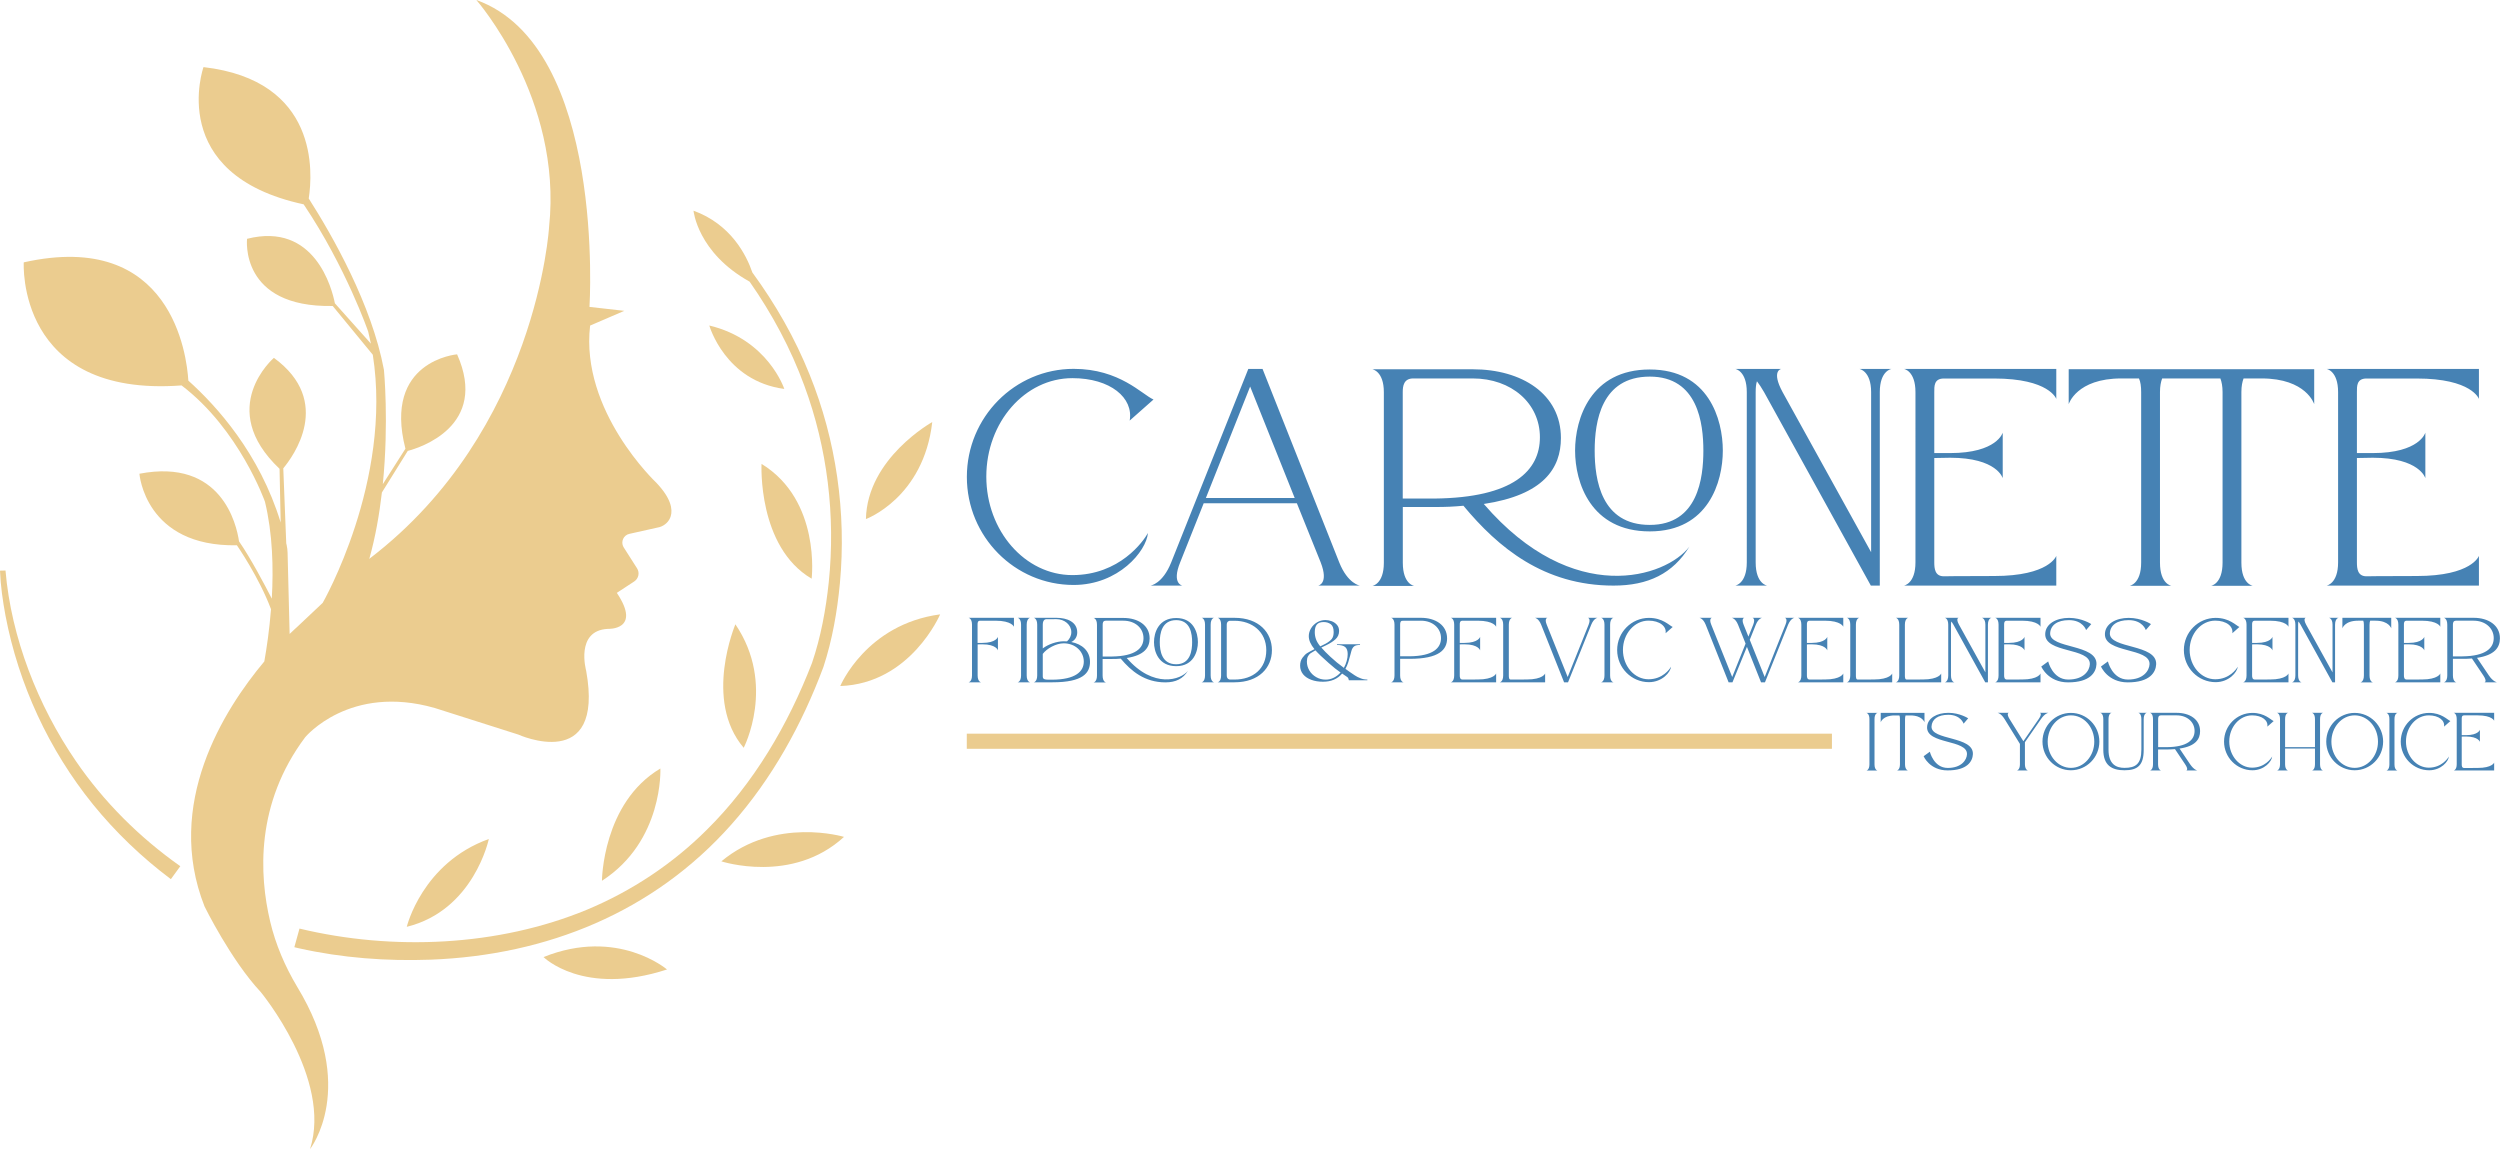
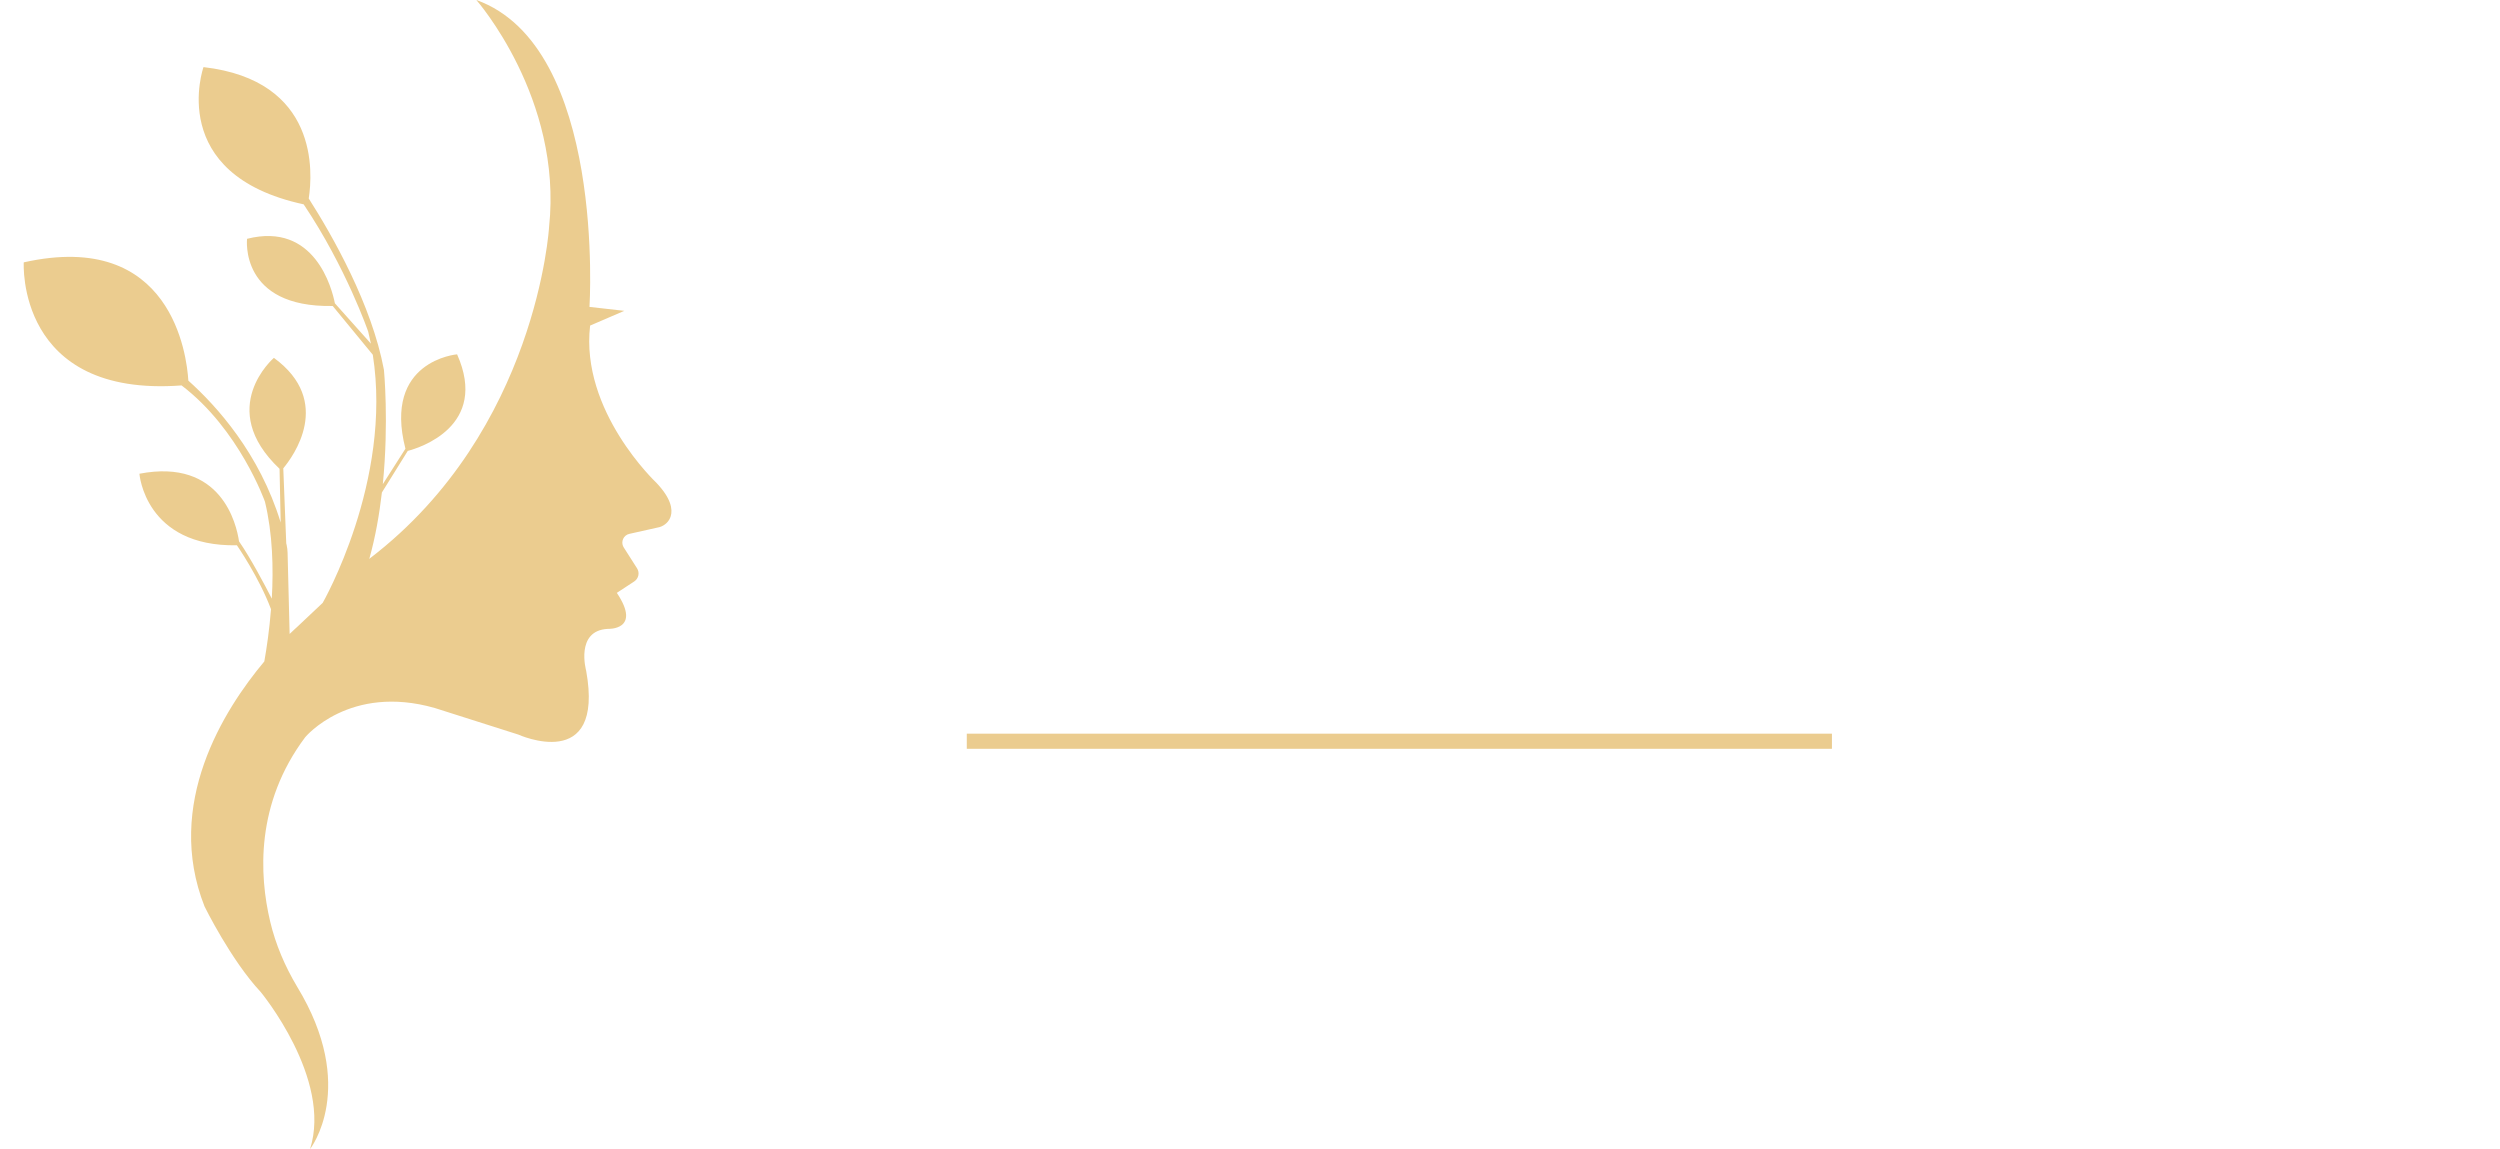
<svg xmlns="http://www.w3.org/2000/svg" xml:space="preserve" id="Layer_1" x="0" y="0" style="enable-background:new 0 0 3546.8 1630" version="1.1" viewBox="0 0 3546.8 1630">
  <style>.st0{fill:#ebcc8f}.st1{fill:#4682b4}</style>
-   <path d="M693.5 1190.3c-94.7 34.1-116.4 124.6-116.4 124.6 95.3-23.5 116.4-124.6 116.4-124.6zM854 1249.6c87.6-56.4 82.9-159.3 82.9-159.3-82.3 48.8-82.9 159.3-82.9 159.3zM771.1 1357.8s56.4 56.4 175.2 17.6c0 .1-69.9-59.9-175.2-17.6zM1023.4 1222s100.5 32.9 174-34.7c0 0-97-29.4-174 34.7zM1055.1 1060.9s46.4-89.4-11.8-175.2c.1 0-45.8 107.6 11.8 175.2zM1192.1 973.3c99.9-3.5 141.7-101.7 141.7-101.7-105.2 14.1-141.7 101.7-141.7 101.7zM1151.5 821s13.5-111.1-71.1-162.9c0 .1-5.9 117.7 71.1 162.9zM1322.6 598.8s-92.3 51.2-94.1 137.6c.1 0 81.8-30 94.1-137.6zM1006.3 461.8s22.3 78.8 106.4 90c0 0-22.9-70-106.4-90z" class="st0" />
-   <path d="M1168.2 946.3c12.6-38.5 19.6-78.7 23.4-118.9 9.3-100.2-5.2-202.7-43-296-20.7-51.6-48.4-100-81.2-144.8-8.4-24.6-30.4-68.4-83.5-87.7 0 0 5.5 59.5 79.6 100.7 31.9 45.7 58.5 95.1 77.6 147.5 32.8 88.5 44.4 184.9 34.7 278.8-4.1 38.8-11.2 77.7-23.8 114.7-33.9 87.6-82.5 170.8-149.6 237-48.4 48.2-106.4 86.6-169.4 112.9-126.1 52.3-275.9 58.7-408.1 26.9l-7.3 26.4 3.2.8 3 .7c61.4 13.8 124.6 18.5 187.4 16.2 164.5-6.3 315.9-67.2 426.3-191.6 57.9-65.1 100.4-142.4 130.7-223.6zM107.6 1079.7c-53.8-78.5-91.7-175.1-99.8-270.3l-7.8.2c.8 21.5 3.9 42.7 7.8 63.9 18.6 97.5 61.6 190.4 124 267.6 32.3 39.8 69.6 75.4 110.6 106.2l13.4-18.4c-57.5-40.5-108.4-91-148.2-149.2z" class="st0" />
  <path d="M383.3 1307.4c-15.6-65.8-21-167.2 49.7-261.5 0 0 62.9-76.1 184-41.4l118.2 37.6s122.9 55.9 96.4-90.5c0 0-15.9-57 30.6-59.4 0 0 48.8 2.4 12.9-51.1l24.7-16.2c6.2-4.1 8-12.4 4-18.6L884.5 776c-4.1-7.5.1-16.8 8.4-18.6l42.9-9.6c7.5-2.3 13.6-8 15.8-15.5 2.9-9.8.6-25.3-20.6-47.6 0 0-107.9-101.4-93.8-222.8l48.5-20.9-49.4-5.6S860.1 66.2 675.8 0c0 0 122.6 139.3 103.2 321.9 0 0-16.8 288.4-254 470.1l-1.1 1c8.7-31 14.3-63.3 17.9-94.3l36.7-59c16.5-4.3 115.3-35 70-137 0 0-105.5 8.7-73.3 133.9l-32.1 50.3c8.8-87.7 1.6-162.2 1.6-162.2C527.4 432 471.5 334.1 438 281.6c5.7-36.4 14.4-167.5-149.3-186.4 0 0-54 152.4 142.1 194.7 60.4 89.9 91.6 180.7 91.6 180.7 1.4 5.6 2.6 11.3 3.8 16.9l-51.1-57.2c-4-20.4-28.3-115.9-124.6-91.5 0 0-11.2 97.8 121.5 95.3l56.9 69.2c28.1 179.4-71.1 352-71.1 352l-36.6 34.5s-3.8 3.3-10.3 9.6L408 784.2c-.1-3.7-.5-7.3-1.3-10.9-.2-.9-.4-1.7-.6-2.5l-4.2-106.4c13.6-16.3 71.6-94.6-13.3-156.7 0 0-83.1 71.2 8 157.4l1.6 76.2c-29.8-97.7-90.6-165.1-131-201.3-2.1-35.2-23.2-214.8-233.5-167.8 0 0-11.1 192.2 223.9 174.6 82.1 62.4 118.3 165 118.3 165 10.9 44.9 12.2 94.1 9.7 137.5-9.4-18.4-30.3-58.1-46.5-81.3-3.5-24.1-24.9-118.3-141.3-95.9 0 0 7.8 103.9 138.3 101.5 0 0 31.5 45.5 48.4 90.7-2.3 29.1-6.1 54.9-9.5 74.1-57.6 68.7-142.1 202.5-84.8 347.6 0 0 37.3 76.1 79.7 121.4 0 0 101.7 122.9 70 222.8 0 0 68.7-87.5-18.5-230.6-17.1-28.7-30.4-59.7-38.1-92.2z" class="st0" />
-   <path d="M1523.2 829.9c-83.5 0-151.5-68.5-151.5-153.3s68.1-153.3 151.5-153.3c65.4 0 97.1 36.5 113.3 43.5l-33.8 29.9c5.7-32.1-27.2-60.2-81.3-60.2-67.2 0-122.1 62.4-122.1 139.7 0 76.9 54.9 139.7 122.1 139.7 67.2 0 101-48.3 107.2-59.7-2.2 25.8-41.7 73.7-105.4 73.7zM1873.7 797.9l-33.8-83.9h-132.2l-33.4 83.9c-12.3 30.3 3.1 32.9 3.1 32.9h-45.2s17.1-2.2 29.4-32.9L1771 523.4h20.2L1900 797.9c12.3 30.7 29.4 32.9 29.4 32.9h-59.3c.1 0 15.4-2.6 3.6-32.9zm-36.9-91.4s-62.4-155.9-63.2-158.1c-.9 2.2-62.8 158.1-62.8 158.1h126zM2396.8 775.5c-23.3 38.2-58.4 55.3-107.6 55.3-98.8 0-163.8-54-213-113.3-14.1 1.3-24.2 1.8-40.8 1.8h-45.2v79.1c0 30.7 16.3 32.9 16.3 32.9H1947s16.3-2.6 16.3-32.9v-242c0-29.9-16.3-32.5-16.3-32.5h142.3c69.8 0 125.2 35.1 125.2 97.5 0 43-24.6 80.8-109.4 93.6 127 147.4 258.8 103.9 291.7 60.5zm-212.1-155.1c0-48.3-40.4-83.5-95.3-83.5H2005c-13.6 0-14.9 11-14.9 19.3v151.1h45.2c112-1.2 149.4-39.9 149.4-86.9zm259.5 18.9c0 43.9-20.2 114.6-103.7 114.6-83.9 0-105.9-69.4-105.9-114.6s22-115.1 105.9-115.1c83.5 0 103.7 70.7 103.7 115.1zm-27.6 0c0-38.2-7.5-105-76-105-69 0-78.2 64.1-78.2 105 0 41.3 9.2 105.4 78.2 105.4 68.5 0 76-66.8 76-105.4zM2529 556.3l125.6 227.1V556.3c0-30.3-16.7-32.9-16.7-32.9h45.7s-16.7 2.2-16.7 32.9v274.5h-12.7l-151.5-274.5c-3.5-6.1-7-11.4-10.1-15.4-1.3 4-1.8 9.2-1.8 15.4v241.6c0 30.7 16.3 32.9 16.3 32.9h-45.2s16.3-2.6 16.3-32.9V556.3c0-30.3-16.3-32.9-16.3-32.9h65.4c0-.1-15 2.1 1.7 32.9zM2766.6 649.4l-22.4.4v148c0 8.8.9 19.8 13.6 19.8 0 0 15.8-.4 71.2-.4 78.6 0 88.3-28.6 88.3-28.6v42.2h-216.1s16.3-2.6 16.3-32.9V556.3c0-30.3-16.3-32.9-16.3-32.9h216.1V566s-9.7-29-88.3-29h-71.2c-14.1 0-13.6 11-13.6 19.3v86.5h22.4c66.8 0 74.7-29 74.7-29v64.6s-7.9-29-74.7-29zM3283.2 523.8v49.6s-11-36.5-74.7-36.5H3183c-1.8 4.8-3.1 11-3.1 19.3v242c0 30.7 16.3 32.9 16.3 32.9h-59.3s16.3-2.6 16.3-32.9v-242c0-8.3-1.3-14.5-3.1-19.3h-82.6c-1.8 4.8-3.1 11-3.1 19.3v242c0 30.7 16.3 32.9 16.3 32.9h-59.3s16.3-2.6 16.3-32.9v-242c0-8.3-.9-14.5-3.1-19.3h-25c-63.7 0-74.7 36.5-74.7 36.5v-49.6h348.3zM3366.2 649.4l-22.4.4v148c0 8.8.9 19.8 13.6 19.8 0 0 15.8-.4 71.2-.4 78.6 0 88.3-28.6 88.3-28.6v42.2h-216.1s16.3-2.6 16.3-32.9V556.3c0-30.3-16.3-32.9-16.3-32.9h216.1V566s-9.7-29-88.3-29h-71.2c-14.1 0-13.6 11-13.6 19.3v86.5h22.4c66.8 0 74.7-29 74.7-29v64.6s-8-29-74.7-29zM1393.7 914.1l-6.7.1v44c0 9.1 4.8 9.8 4.8 9.8h-17.6s4.8-.8 4.8-9.8v-71.9c0-9-4.8-9.8-4.8-9.8h64.3v12.7s-2.9-8.6-26.3-8.6h-21.6c-3.8 0-3.7 3.3-3.7 5.8v25.7h6.7c19.9 0 22.2-8.6 22.2-8.6v19.2c.1 0-2.2-8.6-22.1-8.6zM1461.4 876.5s-4.8.7-4.8 9.8v71.9c0 9.1 4.8 9.8 4.8 9.8h-17.6s4.8-.8 4.8-9.8v-71.9c0-9-4.8-9.8-4.8-9.8h17.6zM1546.4 938.9c0 15.8-9.8 29.1-53.3 29.1h-26.4s4.8-.8 4.8-9.8v-71.9c0-9-4.8-9.8-4.8-9.8h32.2c14.9 0 29.4 5.8 29.4 20.7 0 6.3-3.4 11.4-8.5 13.6 15.5 3 26.6 12.8 26.6 28.1zm-8.8-.3c0-14.4-12.2-25.9-28.5-25.9-10.7 0-24 7.3-29.7 15v30.5c-.1 5.2.4 6.4 13.2 6.1 33.4-.2 45-11.7 45-25.7zm-58.2-18.7c7.8-5.9 19.9-10.1 29.7-10.1 1.6 0 3.1 0 4.7.1 3.8-3.4 6.1-8 6.1-13.1 0-10.3-9.5-18.4-21.2-18.4-.3 0-14.5.1-14.5.1-.7 0-4.8.3-4.8 7.7v33.7zM1685.4 951.6c-6.9 11.4-17.4 16.5-32 16.5-29.4 0-48.7-16.1-63.4-33.7-4.2.4-7.2.5-12.2.5h-13.5v23.5c0 9.1 4.8 9.8 4.8 9.8h-17.6s4.8-.8 4.8-9.8v-72c0-8.9-4.8-9.7-4.8-9.7h42.3c20.8 0 37.2 10.5 37.2 29 0 12.8-7.3 24-32.5 27.8 37.9 43.9 77.1 31 86.9 18.1zm-63.1-46.2c0-14.4-12-24.8-28.4-24.8h-25.1c-4.1 0-4.4 3.3-4.4 5.8v45h13.5c33.3-.5 44.4-12 44.4-26zm77.2 5.6c0 13.1-6 34.1-30.8 34.1-25 0-31.5-20.6-31.5-34.1s6.5-34.2 31.5-34.2c24.8 0 30.8 21 30.8 34.2zm-8.2 0c0-11.4-2.2-31.2-22.6-31.2-20.5 0-23.3 19.1-23.3 31.2 0 12.3 2.7 31.4 23.3 31.4 20.4 0 22.6-19.9 22.6-31.4zM1722.4 876.5s-4.8.7-4.8 9.8v71.9c0 9.1 4.8 9.8 4.8 9.8h-17.6s4.8-.8 4.8-9.8v-71.9c0-9-4.8-9.8-4.8-9.8h17.6zM1804.5 922.4c0 24.8-18.3 45.6-53.1 45.6h-23.8s4.8-.8 4.8-9.8v-71.9c0-9-4.8-9.8-4.8-9.8h23.8c34.9 0 53.1 21.1 53.1 45.9zm-8 .1c0-26.4-20.4-41.8-45.1-41.8h-6.4c-1 0-4.6.7-4.6 5.6v71.9c0 5.9 4.6 5.9 4.6 5.9h6.4c26.4 0 45.1-15.3 45.1-41.6zM2053 905.7c0 15.8-10.8 29-53.1 29h-13.5v23.5c0 9.1 4.8 9.8 4.8 9.8h-17.6s4.8-.8 4.8-9.8v-71.9c0-9-4.8-9.8-4.8-9.8h42.3c20.9 0 37.1 10.5 37.1 29.2zm-8.6-.4c0-14.2-12-24.7-28.4-24.7l-26.3.1c-3 0-3.3 3.1-3.3 5.6v44.8h13.5c33.4-.3 44.5-11.8 44.5-25.8zM2077.7 914.1l-6.7.1v44c0 2.6.3 5.9 4.1 5.9 0 0 4.7-.1 21.2-.1 23.4 0 26.3-8.5 26.3-8.5V968h-64.3s4.8-.8 4.8-9.8v-71.9c0-9-4.8-9.8-4.8-9.8h64.3v12.7s-2.9-8.6-26.3-8.6h-21.2c-4.2 0-4.1 3.3-4.1 5.8v25.7h6.7c19.9 0 22.2-8.6 22.2-8.6v19.2s-2.3-8.6-22.2-8.6zM2127.8 968s4.8-.8 4.8-9.8v-71.9c0-9-4.8-9.8-4.8-9.8h17.6s-4.8.7-4.8 9.8v71.9c0 2.6.1 5.9 2.6 5.9 0 0 6.1-.1 22.6-.1 23.4 0 26.3-8.5 26.3-8.5V968h-64.3zM2219 968l-32.5-81.7c-3.7-9.1-8.8-9.8-8.8-9.8h17.6s-4.6.8-.9 9.8c0 0 29.4 73.6 29.7 74.2.3-.7 29.7-74.2 29.7-74.2 3.5-9-1-9.8-1-9.8h13.5s-5.1.7-8.8 9.8l-32.9 81.7h-5.6zM2289.1 876.5s-4.8.7-4.8 9.8v71.9c0 9.1 4.8 9.8 4.8 9.8h-17.6s4.8-.8 4.8-9.8v-71.9c0-9-4.8-9.8-4.8-9.8h17.6zM2339.4 967.8c-24.8 0-45.1-20.4-45.1-45.6s20.3-45.6 45.1-45.6c19.5 0 28.9 10.8 33.7 12.9l-10.1 8.9c1.7-9.5-8.1-17.9-24.2-17.9-20 0-36.3 18.6-36.3 41.6 0 22.9 16.3 41.6 36.3 41.6s30.1-14.4 31.9-17.8c-.6 7.6-12.4 21.9-31.3 21.9zM2457.9 968h-5.5l-32.5-81.7c-3.7-9.1-8.8-9.8-8.8-9.8h17.6s-4.6.8-.9 9.8c0 0 29.4 73.6 29.7 74.2.1-.4 10.5-26.3 19-47.4l-10.7-26.8c-3.7-9.1-8.9-9.8-8.9-9.8h17.8s-4.6.8-1 9.8l6.8 16.9c3.9-9.8 6.8-16.9 6.8-16.9 3.5-9-1-9.8-1-9.8h13.5s-5.1.7-8.8 9.8l-8.6 21.4c8.8 21.8 20.9 52.4 21.2 52.8.1-.7 29.5-74.2 29.5-74.2 3.7-9-.9-9.8-.9-9.8h13.5s-5.1.7-8.9 9.8L2504 968h-5.6l-20-50.3-20.5 50.3zM2570.2 914.1l-6.7.1v44c0 2.6.3 5.9 4.1 5.9 0 0 4.7-.1 21.2-.1 23.4 0 26.3-8.5 26.3-8.5V968h-64.3s4.8-.8 4.8-9.8v-71.9c0-9-4.8-9.8-4.8-9.8h64.3v12.7s-2.9-8.6-26.3-8.6h-21.2c-4.2 0-4.1 3.3-4.1 5.8v25.7h6.7c19.9 0 22.2-8.6 22.2-8.6v19.2s-2.4-8.6-22.2-8.6zM2620.2 968s4.8-.8 4.8-9.8v-71.9c0-9-4.8-9.8-4.8-9.8h17.6s-4.8.7-4.8 9.8v71.9c0 2.6.1 5.9 2.6 5.9 0 0 6.1-.1 22.6-.1 23.4 0 26.3-8.5 26.3-8.5V968h-64.3zM2689.7 968s4.8-.8 4.8-9.8v-71.9c0-9-4.8-9.8-4.8-9.8h17.6s-4.8.7-4.8 9.8v71.9c0 2.6.1 5.9 2.6 5.9 0 0 6.1-.1 22.6-.1 23.4 0 26.3-8.5 26.3-8.5V968h-64.3zM2779.3 886.3l37.4 67.6v-67.6c0-9-5-9.8-5-9.8h13.6s-5 .7-5 9.8V968h-3.8l-45.1-81.7c-1-1.8-2.1-3.4-3-4.6-.4 1.2-.5 2.7-.5 4.6v71.9c0 9.1 4.8 9.8 4.8 9.8h-13.5s4.8-.8 4.8-9.8v-71.9c0-9-4.8-9.8-4.8-9.8h19.5s-4.4.7.6 9.8zM2850 914.1l-6.7.1v44c0 2.6.3 5.9 4.1 5.9 0 0 4.7-.1 21.2-.1 23.4 0 26.3-8.5 26.3-8.5V968h-64.3s4.8-.8 4.8-9.8v-71.9c0-9-4.8-9.8-4.8-9.8h64.3v12.7s-2.9-8.6-26.3-8.6h-21.2c-4.2 0-4.1 3.3-4.1 5.8v25.7h6.7c19.9 0 22.2-8.6 22.2-8.6v19.2s-2.4-8.6-22.2-8.6zM2901.6 899.2c.5-14.2 15.6-22.6 33.8-22.6 18.3 0 31.5 8.8 31.5 8.8l-7.3 8.5s-4.3-14.1-24.3-14.1c-16.7 0-26.1 7.2-26.7 18.6-.9 22.3 66.9 14.9 65.7 44-.5 11.1-8.5 25.7-40.3 25.7-28.6 0-38-22.5-38-22.5l9.8-7.2s6.1 25.7 28.5 25.7c22.2 0 30.2-12.9 30.6-21.7 1-23.9-64.5-15.4-63.3-43.2zM2986.3 899.2c.5-14.2 15.6-22.6 33.8-22.6s31.5 8.8 31.5 8.8l-7.3 8.5s-4.3-14.1-24.3-14.1c-16.7 0-26.1 7.2-26.7 18.6-.9 22.3 66.9 14.9 65.7 44-.5 11.1-8.5 25.7-40.3 25.7-28.6 0-38-22.5-38-22.5l9.8-7.2s6.1 25.7 28.5 25.7c22.2 0 30.2-12.9 30.6-21.7 1-23.9-64.5-15.4-63.3-43.2zM3143.4 967.8c-24.8 0-45.1-20.4-45.1-45.6s20.3-45.6 45.1-45.6c19.5 0 28.9 10.8 33.7 12.9l-10.1 8.9c1.7-9.5-8.1-17.9-24.2-17.9-20 0-36.3 18.6-36.3 41.6 0 22.9 16.3 41.6 36.3 41.6s30.1-14.4 31.9-17.8c-.6 7.6-12.4 21.9-31.3 21.9zM3201.8 914.1l-6.7.1v44c0 2.6.3 5.9 4.1 5.9 0 0 4.7-.1 21.2-.1 23.4 0 26.3-8.5 26.3-8.5V968h-64.3s4.8-.8 4.8-9.8v-71.9c0-9-4.8-9.8-4.8-9.8h64.3v12.7s-2.9-8.6-26.3-8.6h-21.2c-4.2 0-4.1 3.3-4.1 5.8v25.7h6.7c19.9 0 22.2-8.6 22.2-8.6v19.2s-2.3-8.6-22.2-8.6zM3271.8 886.3l37.4 67.6v-67.6c0-9-5-9.8-5-9.8h13.6s-5 .7-5 9.8V968h-3.8l-45.1-81.7c-1-1.8-2.1-3.4-3-4.6-.4 1.2-.5 2.7-.5 4.6v71.9c0 9.1 4.8 9.8 4.8 9.8h-13.5s4.8-.8 4.8-9.8v-71.9c0-9-4.8-9.8-4.8-9.8h19.5c.1 0-4.3.7.6 9.8zM3392.5 876.5v14.9s-3.4-10.8-22.3-10.8h-7.6c-.5 1.3-.9 3.3-.9 5.8v71.9c0 9.1 4.8 9.8 4.8 9.8h-17.6s4.8-.8 4.8-9.8v-71.9c0-2.5-.3-4.4-.9-5.8h-7.4c-19 0-22.2 10.8-22.2 10.8v-14.9h69.3zM3417.2 914.1l-6.7.1v44c0 2.6.3 5.9 4.1 5.9 0 0 4.7-.1 21.2-.1 23.4 0 26.3-8.5 26.3-8.5V968h-64.3s4.8-.8 4.8-9.8v-71.9c0-9-4.8-9.8-4.8-9.8h64.3v12.7s-2.9-8.6-26.3-8.6h-21.2c-4.2 0-4.1 3.3-4.1 5.8v25.7h6.7c19.9 0 22.2-8.6 22.2-8.6v19.2s-2.4-8.6-22.2-8.6zM3542.4 968h-17.6s4.4-.7-1.7-9.8l-16.1-24c-4.1.4-8.5.5-13.5.5H3480v23.5c0 9.1 4.8 9.8 4.8 9.8h-17.6s4.8-.8 4.8-9.8v-71.9c0-9-4.8-9.8-4.8-9.8h42.3c20.8 0 37.2 10.5 37.2 29.1 0 12.8-7.3 23.9-32.5 27.7l16.7 24.8c6.1 9.1 11.5 9.9 11.5 9.9zm-4.5-62.7c0-14.2-12-24.7-28.4-24.7h-25.1c-4.1 0-4.4 3.3-4.4 5.8v44.8h13.5c33.3-.4 44.4-11.9 44.4-25.9zM2663.7 1011.4s-4.3.6-4.3 8.8v64.2c0 8.2 4.3 8.8 4.3 8.8h-15.8s4.3-.7 4.3-8.8v-64.2c0-8.1-4.3-8.8-4.3-8.8h15.8zM2730.3 1011.4v13.3s-3-9.7-20-9.7h-6.8c-.5 1.2-.8 2.9-.8 5.1v64.2c0 8.2 4.3 8.8 4.3 8.8h-15.8s4.3-.7 4.3-8.8v-64.2c0-2.2-.2-4-.8-5.1h-6.7c-16.9 0-19.8 9.7-19.8 9.7v-13.3h62.1zM2734 1031.5c.5-12.7 13.9-20.2 30.2-20.2s28.1 7.8 28.1 7.8l-6.5 7.6s-3.9-12.6-21.7-12.6c-14.9 0-23.3 6.4-23.8 16.6-.8 20 59.8 13.3 58.7 39.3-.5 9.9-7.6 23-35.9 23-25.6 0-34-20.1-34-20.1l8.8-6.4s5.5 23 25.4 23c19.8 0 27-11.6 27.3-19.4.9-21.3-57.6-13.7-56.6-38.6zM2843.9 1020.1c-5.1-8.2-9.8-8.8-9.8-8.8h15.8s-3.9.7 1.1 8.8l19.6 31.5 21.8-31.5c5.5-8.1 1.6-8.8 1.6-8.8h12s-4.8.6-10.4 8.8l-22.8 32.9v31.3c.1 8.2 4.4 8.8 4.4 8.8h-15.8s4.3-.7 4.3-8.8v-28.9l-21.8-35.3zM2978.4 1052.1c0 22.5-18.1 40.7-40.4 40.7-22.2 0-40.3-18.2-40.3-40.7 0-22.5 18.1-40.7 40.3-40.7 22.3 0 40.4 18.2 40.4 40.7zm-7.2.1c0-20.7-14.8-37.3-33.1-37.3-18.2 0-33 16.7-33 37.3 0 20.5 14.8 37.2 33 37.2 18.3 0 33.1-16.7 33.1-37.2zM3038 1020.1c0-8.1-4.3-8.8-4.3-8.8h12s-4.3.6-4.4 8.8v43.8c0 21.9-8.5 28.9-27.3 28.9-18.1 0-30-7.1-30-29.1v-43.6c0-8.1-4.3-8.8-4.3-8.8h16s-4.3.6-4.3 8.8v43.6c0 20.3 10.6 25.7 22.6 25.7 15.9 0 24-5.5 24-26v-43.3zM3117.4 1093.1h-15.8s4-.6-1.5-8.8l-14.4-21.5c-3.6.3-7.6.5-12 .5h-12v21c0 8.2 4.3 8.8 4.3 8.8h-15.8s4.3-.7 4.3-8.8v-64.2c0-8.1-4.3-8.8-4.3-8.8h37.8c18.6 0 33.3 9.3 33.3 26 0 11.4-6.5 21.4-29.1 24.7l14.9 22.2c5.6 8.2 10.3 8.9 10.3 8.9zm-3.9-56.1c0-12.7-10.7-22.1-25.3-22.1h-22.4c-3.6 0-4 2.9-4 5.1v40h12c29.7-.2 39.7-10.5 39.7-23zM3195.6 1092.8c-22.2 0-40.3-18.2-40.3-40.7 0-22.5 18.1-40.7 40.3-40.7 17.4 0 25.8 9.7 30.1 11.6l-9 7.9c1.5-8.5-7.2-16-21.6-16-17.9 0-32.4 16.6-32.4 37.1 0 20.4 14.6 37.1 32.4 37.1 17.9 0 26.8-12.8 28.5-15.9-.5 6.9-11 19.6-28 19.6zM3241.9 1084.3c0 8.2 4.3 8.8 4.3 8.8h-15.8s4.3-.7 4.3-8.8v-64.2c0-8.1-4.3-8.8-4.3-8.8h15.8s-4.3.6-4.3 8.8v39.9h42.4v-39.9c0-8.1-4.3-8.8-4.3-8.8h15.8s-4.3.6-4.3 8.8v64.2c0 8.2 4.3 8.8 4.3 8.8H3280s4.3-.7 4.3-8.8V1062h-42.4v22.3zM3381 1052.1c0 22.5-18.1 40.7-40.4 40.7-22.2 0-40.3-18.2-40.3-40.7 0-22.5 18.1-40.7 40.3-40.7 22.3 0 40.4 18.2 40.4 40.7zm-7.3.1c0-20.7-14.8-37.3-33.1-37.3-18.2 0-33 16.7-33 37.3 0 20.5 14.8 37.2 33 37.2 18.3 0 33.1-16.7 33.1-37.2zM3401.4 1011.4s-4.3.6-4.3 8.8v64.2c0 8.2 4.3 8.8 4.3 8.8h-15.8s4.3-.7 4.3-8.8v-64.2c0-8.1-4.3-8.8-4.3-8.8h15.8zM3446.3 1092.8c-22.2 0-40.3-18.2-40.3-40.7 0-22.5 18.1-40.7 40.3-40.7 17.4 0 25.8 9.7 30.1 11.6l-9 7.9c1.5-8.5-7.2-16-21.6-16-17.9 0-32.4 16.6-32.4 37.1 0 20.4 14.6 37.1 32.4 37.1 17.9 0 26.8-12.8 28.5-15.9-.5 6.9-11 19.6-28 19.6zM3498.5 1044.9l-6 .1v39.3c0 2.3.2 5.3 3.6 5.3 0 0 4.2-.1 18.9-.1 20.9 0 23.5-7.6 23.5-7.6v11.2h-57.4s4.3-.7 4.3-8.8v-64.2c0-8.1-4.3-8.8-4.3-8.8h57.4v11.3s-2.6-7.7-23.5-7.7h-18.9c-3.7 0-3.6 2.9-3.6 5.1v23h6c17.7 0 19.8-7.7 19.8-7.7v17.2c0 .1-2.1-7.6-19.8-7.6zM1939.9 964.1v1h-26.2c-.3-1.3-.6-2.3-1-3.1-.4-.7-1.1-1.4-2.1-2l-6.5-4.4c-6.5 7.7-15.6 11.6-27.2 11.6-6.1 0-11.6-.9-16.5-2.7s-8.8-4.4-11.7-7.9c-2.8-3.5-4.2-7.6-4.2-12.2 0-4.4 1.1-8.2 3.4-11.3 2.3-3.1 4.5-5.3 6.7-6.6 2.2-1.3 5.4-3.1 9.4-5.1l.9-.4c-5.4-6.4-8.1-12.6-8.1-18.5 0-3.9 1.1-7.6 3.2-11.1s5-6.3 8.6-8.5c3.6-2.1 7.5-3.2 11.7-3.2 3 0 5.9.5 8.9 1.6s5.4 2.8 7.5 5.1c2 2.3 3.1 5.2 3.1 8.7 0 4.9-1.8 8.9-5.3 12s-7.7 5.7-12.6 8.1l-7.3 3.5c3.6 4.1 7.9 8.5 13 13.2 5.9 5.5 12.2 10.7 19 15.6 1.7-3.1 3.1-6.4 4-9.8 1-3.4 1.4-6.7 1.4-9.8 0-4.6-1.2-7.9-3.5-9.9s-6.3-3-11.7-3v-1h32.7v1c-4 0-6.8.7-8.5 2.1-1.7 1.4-3 3.6-3.8 6.6-.3.8-.7 2.6-1.4 5.3-1 3.9-2 7.4-3 10.6-1 3.2-2.4 6.3-4 9.3 3.5 2.6 7.9 5.7 13.2 9.2 2.3 1.6 5.1 3 8.3 4.2 2.9 1.2 6.2 1.8 9.6 1.8zm-38-10c-3.3-2.3-5.9-4.3-7.7-5.7-1.8-1.5-4.9-4-9.1-7.7-8.9-7.8-15.1-13.8-18.8-18l-1 .5c-2.7 1.5-4.7 2.7-6.1 3.7-1.4 1-2.6 2.4-3.6 4.3s-1.5 4.3-1.5 7.4c0 4.5 1.2 8.7 3.5 12.6 2.3 3.9 5.6 7.1 9.6 9.4 4.1 2.4 8.6 3.6 13.5 3.6 4.1 0 7.9-.9 11.5-2.7 3.7-1.8 6.9-4.3 9.7-7.4zm-28.8-37.1 7.8-3.9c3.8-2.1 6.6-4.3 8.5-6.6 1.8-2.3 2.7-5.6 2.7-9.8 0-5.4-1.4-9.1-4.1-11.1-2.7-2-6.1-3.1-10-3.1-4.6 0-7.9 1.2-9.8 3.6-2 2.4-2.9 6-2.9 10.7 0 3.6.6 6.9 1.7 10 1.1 3.2 3.1 6.5 6.1 10.2z" class="st1" />
  <path d="M1371.6 1040.9H2599v21.4H1371.6z" class="st0" />
</svg>